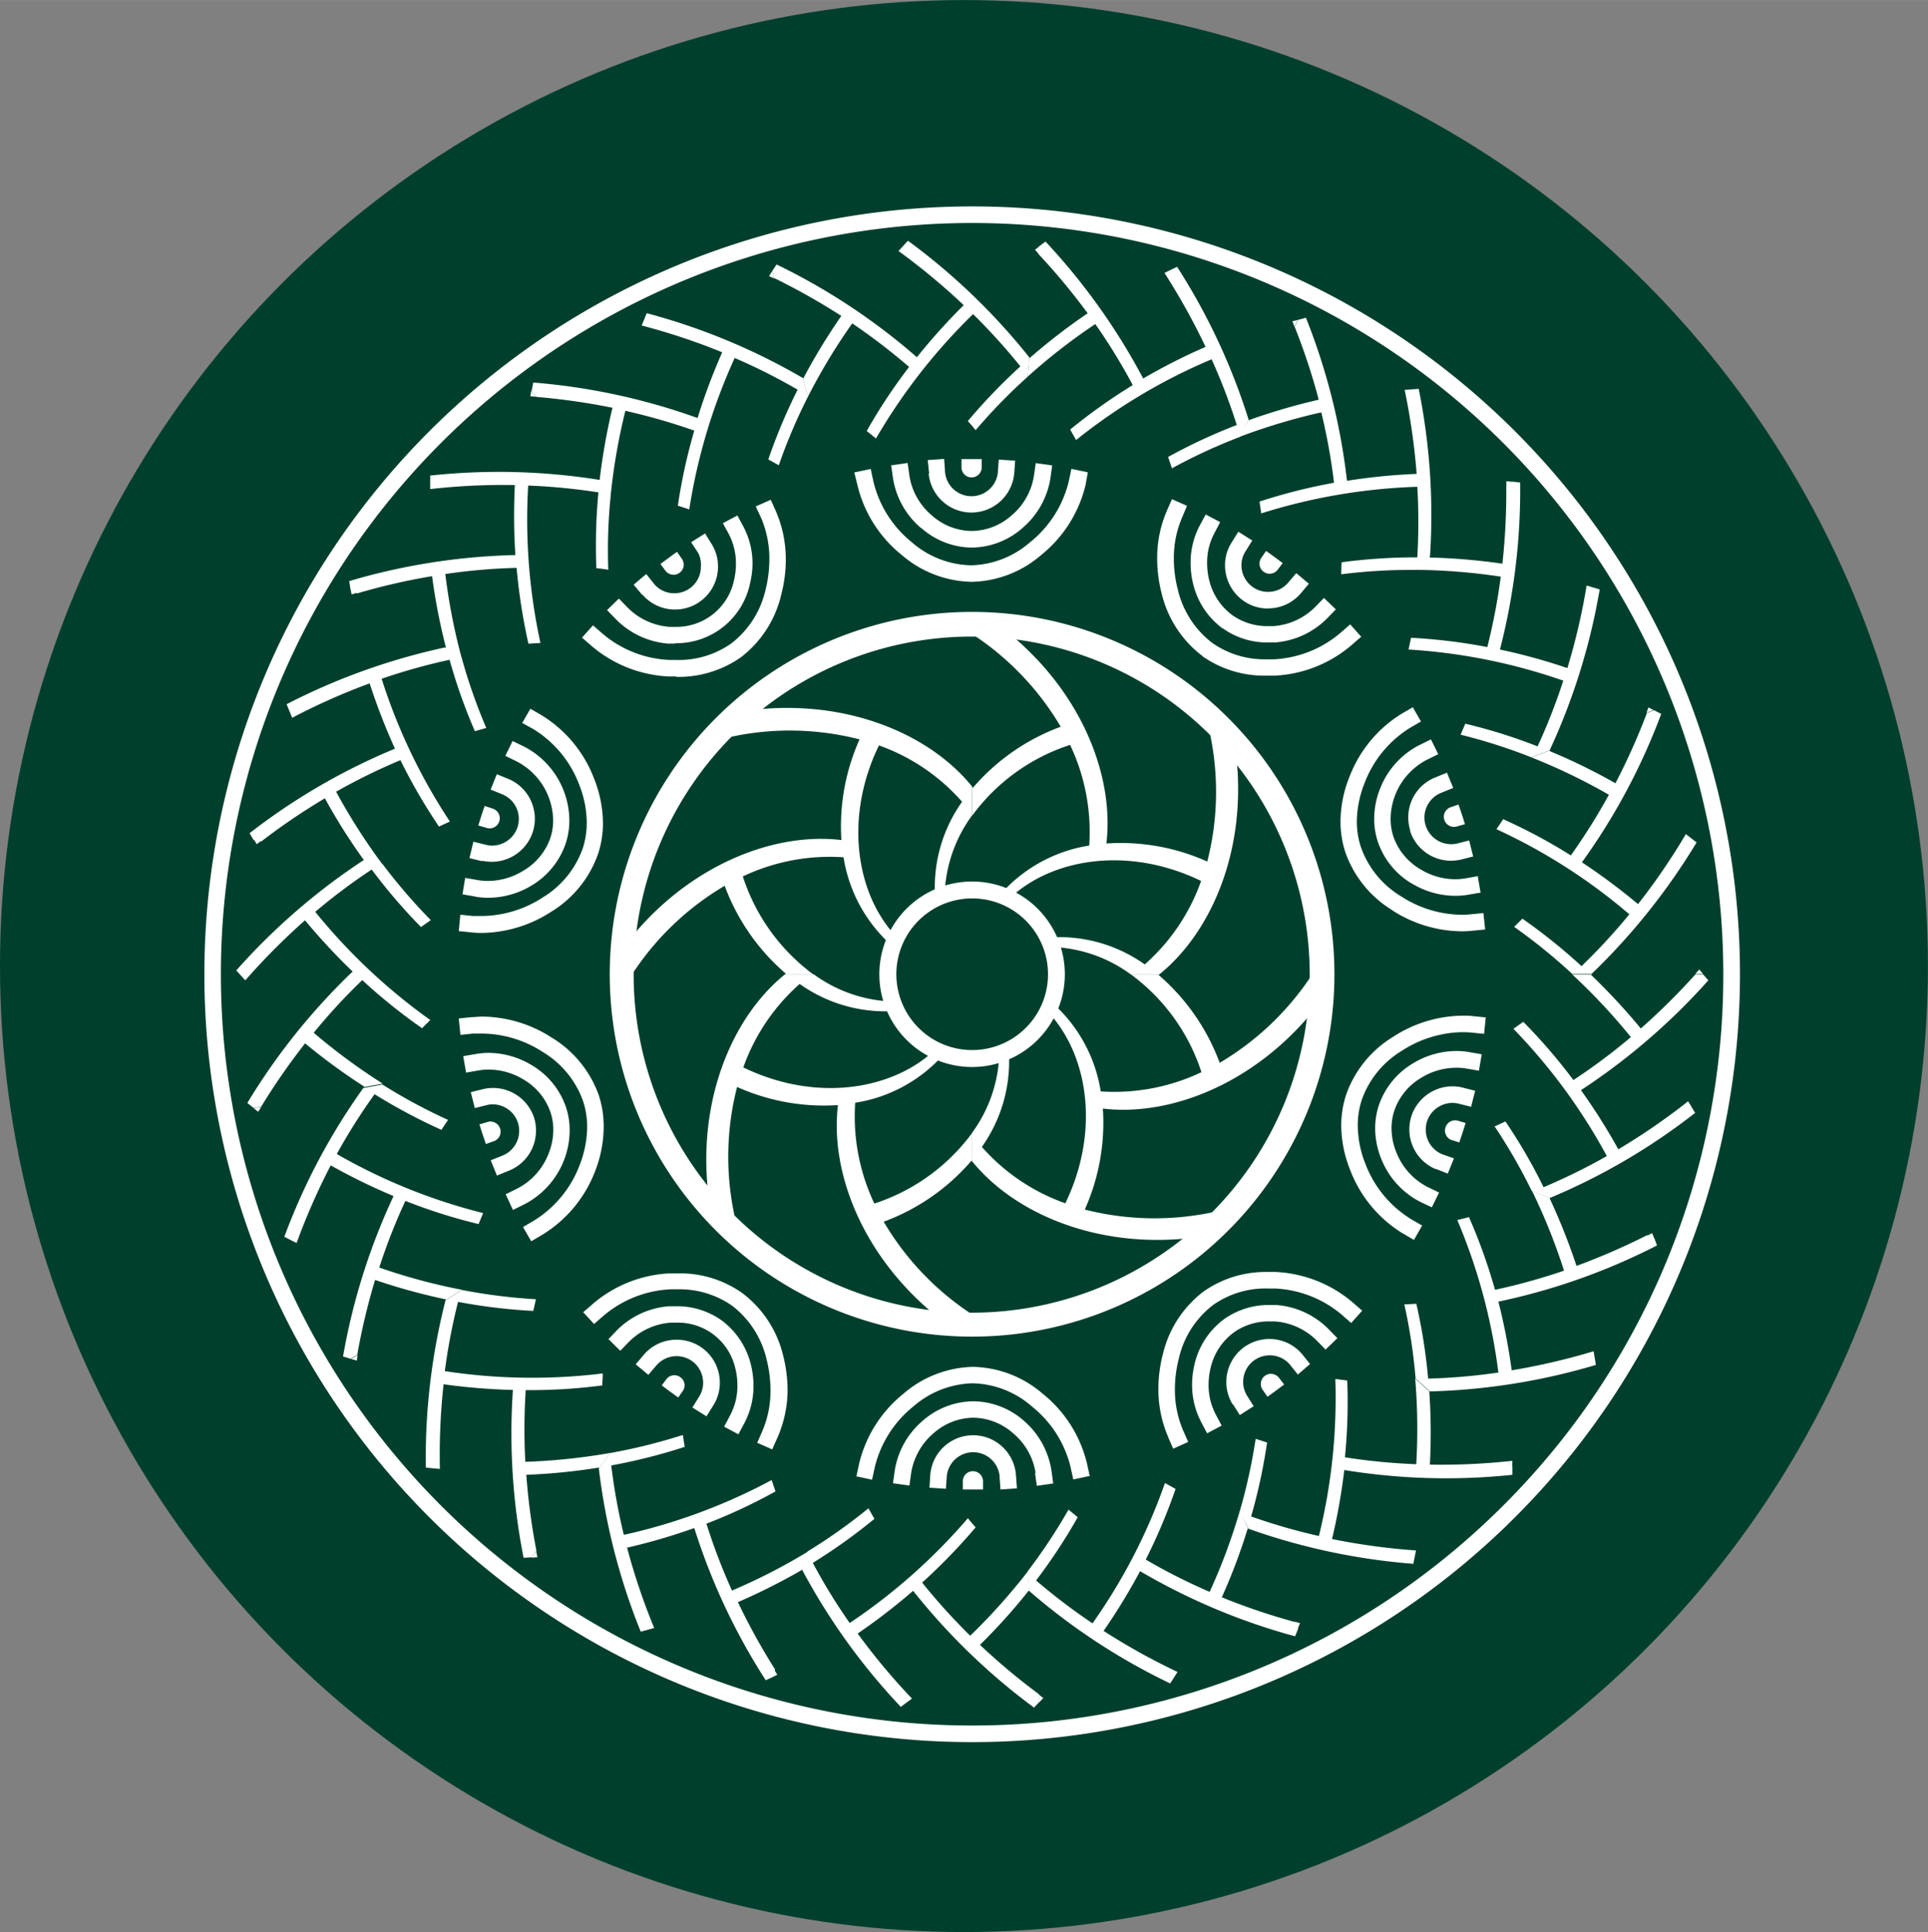
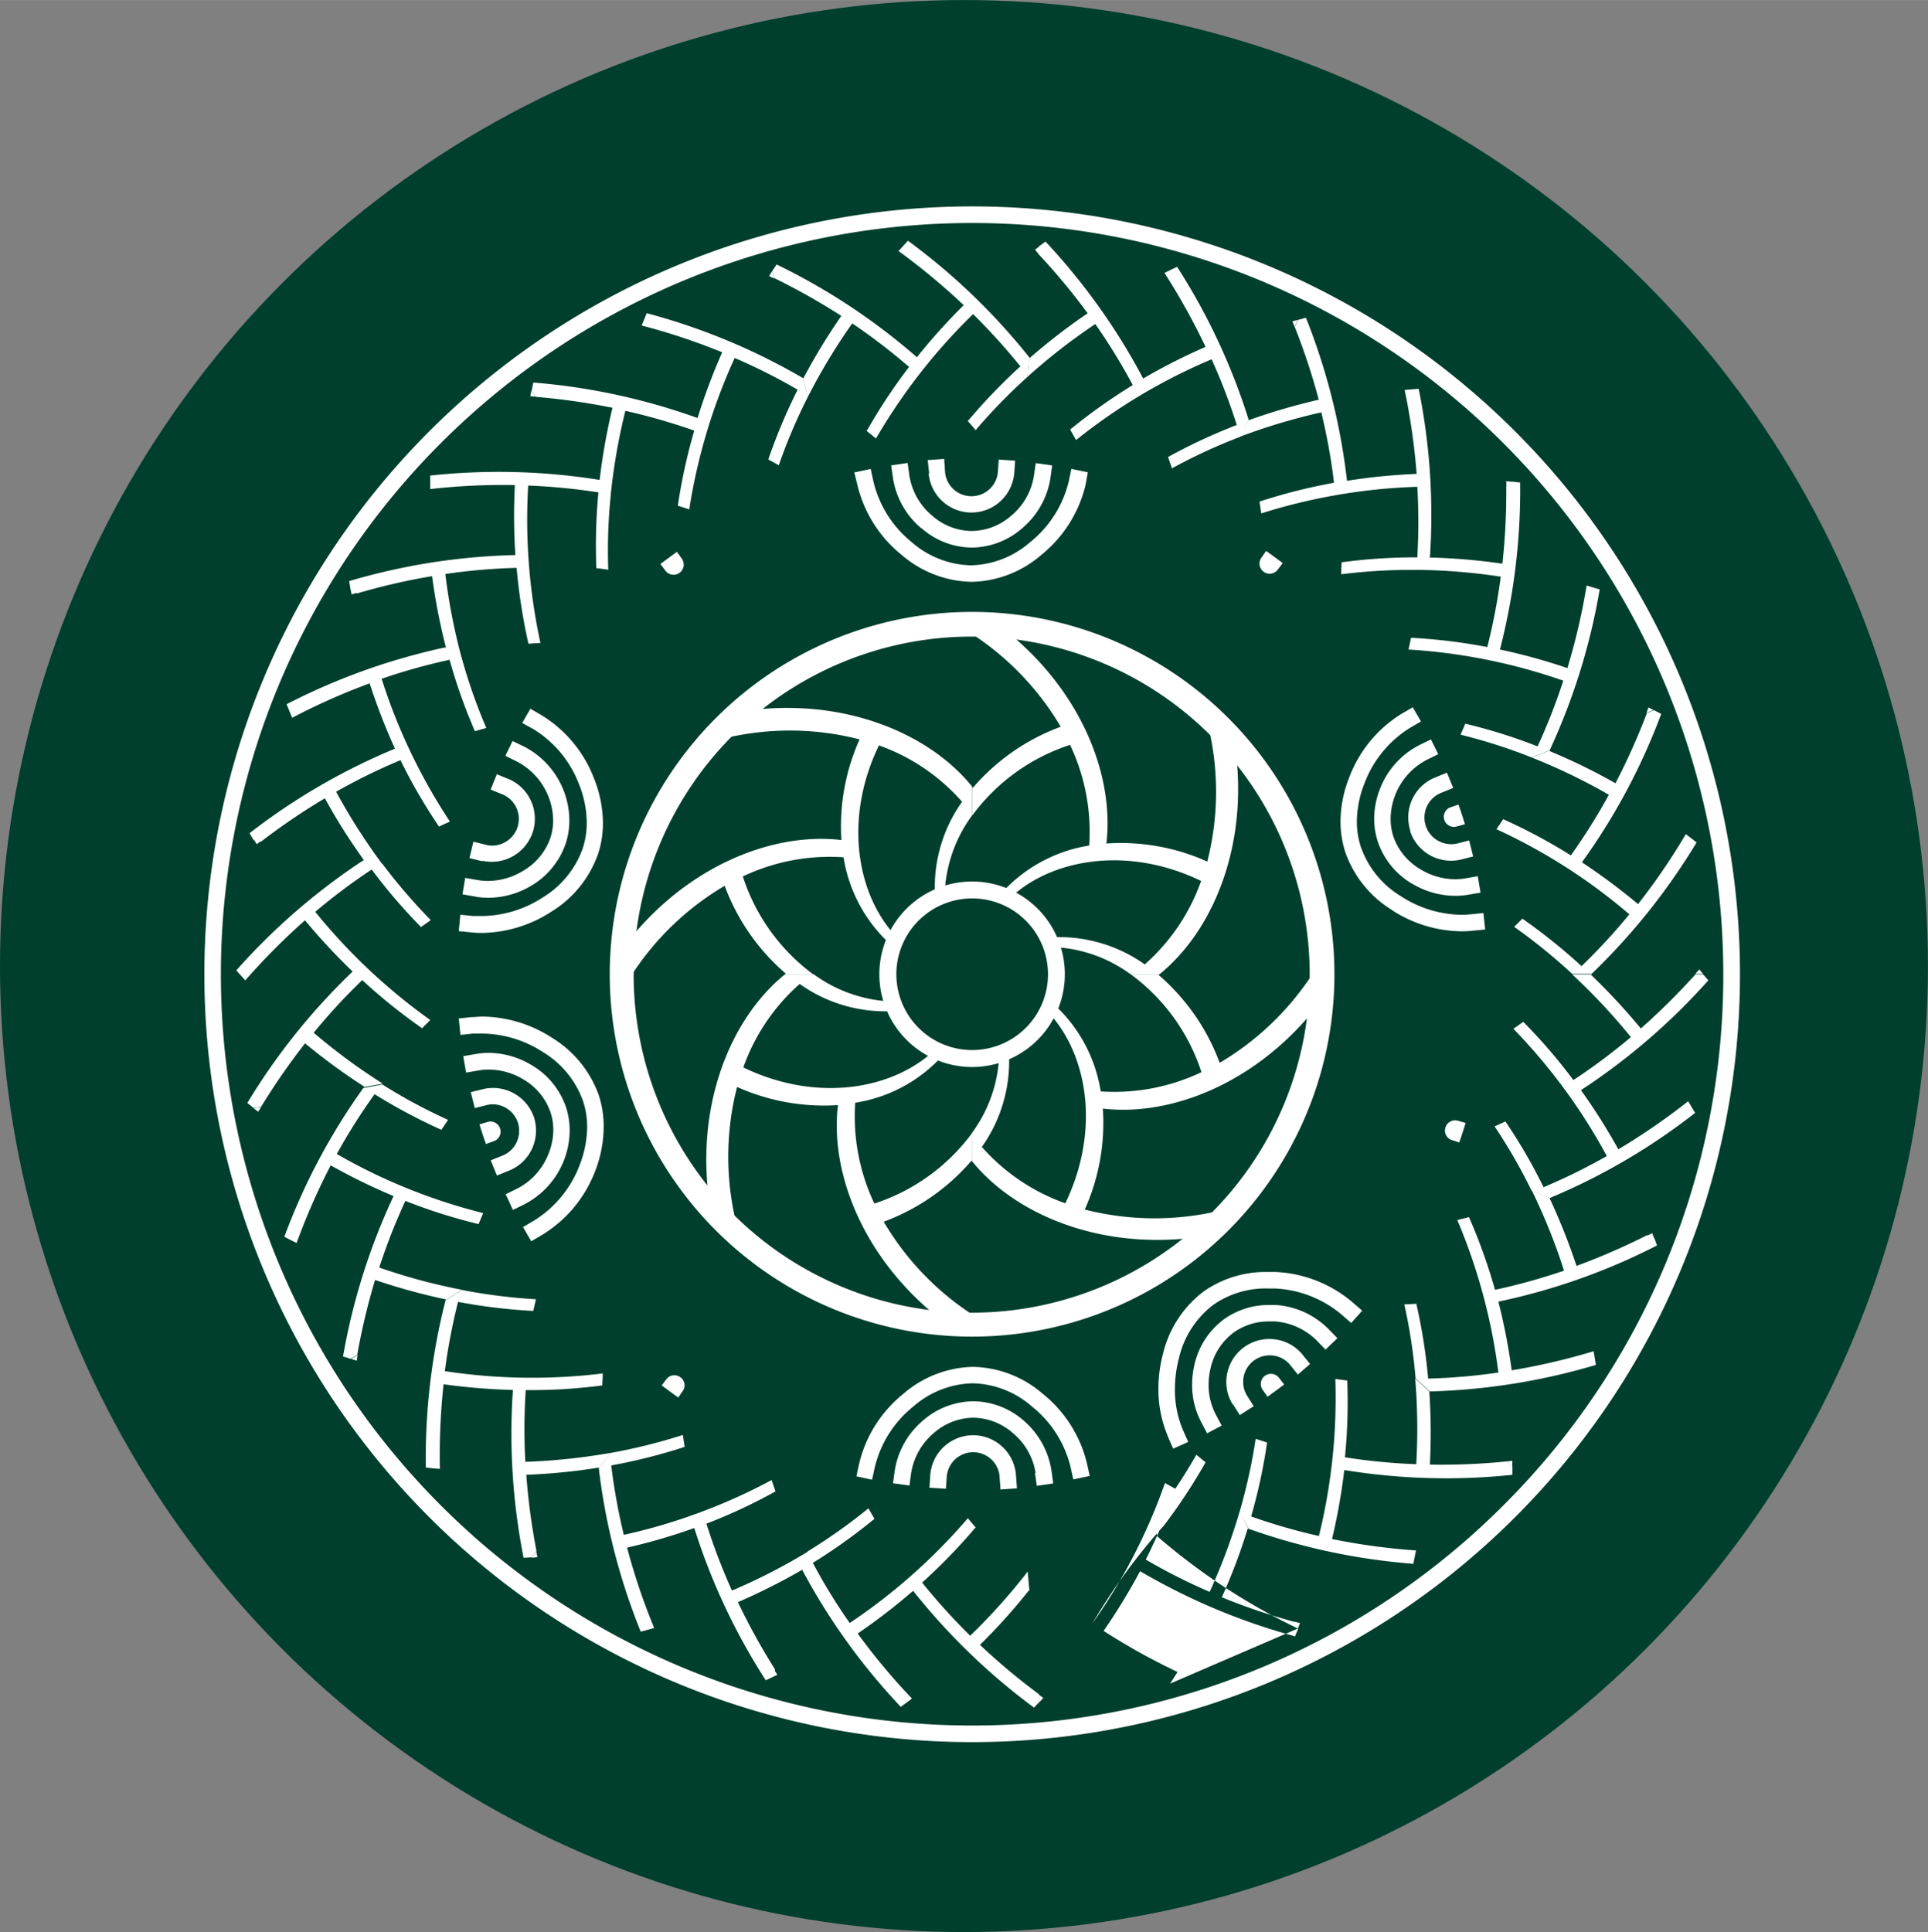
<svg xmlns="http://www.w3.org/2000/svg" id="Layer_1" data-name="Layer 1" width="82.8mm" height="82.97mm" viewBox="0 0 234.71 235.18">
  <rect x="0" y="0" width="234.71" height="235.18" fill="#808080" stroke="none" />
  <defs>
    <style>
      .cls-1 {
        fill: #003f2d;
      }

      .cls-2 {
        fill: #fff;
      }
    </style>
  </defs>
  <title>greenArtboard 3</title>
  <ellipse class="cls-1" cx="117.35" cy="117.59" rx="117.35" ry="117.59" />
  <g>
-     <path class="cls-2" d="M170.79,150.15a15.52,15.52,0,0,1-6.44-7.78,14.71,14.71,0,0,1-1.07-5.36,12,12,0,0,1,.58-3.71,13.46,13.46,0,0,1,5.71-7.08,15.83,15.83,0,0,1,8.46-2.59c.43,0,.87,0,1.31.06l1.53.15-.2,2-1.52-.15q-.56-.05-1.12-.05a13.88,13.88,0,0,0-7.38,2.27,11.4,11.4,0,0,0-4.88,6,10,10,0,0,0-.48,3.1,12.87,12.87,0,0,0,.92,4.63,13.56,13.56,0,0,0,5.59,6.77l1.33.77-1,1.75-1.33-.78Zm2.14-3.84a10,10,0,0,1-4.73-5.13,9.89,9.89,0,0,1-.79-3.83,9,9,0,0,1,.43-2.76,9.51,9.51,0,0,1,4.15-5.14,10.21,10.21,0,0,1,5.28-1.52,8.87,8.87,0,0,1,1.55.13l1.56.27-.34,2-1.56-.27a7.43,7.43,0,0,0-1.22-.09,8.18,8.18,0,0,0-4.24,1.22,7.47,7.47,0,0,0-3.28,4,7,7,0,0,0-.34,2.14,7.87,7.87,0,0,0,.64,3.06,8,8,0,0,0,3.76,4.1l1.39.67-.88,1.8Zm1.85-4h0a5.24,5.24,0,0,1-3.21-4.85,5.47,5.47,0,0,1,.25-1.6,5.29,5.29,0,0,1,5-3.63,5.18,5.18,0,0,1,1.18.14h0l1.58.4-.49,1.95-1.58-.39a3.59,3.59,0,0,0-.71-.08,3.28,3.28,0,0,0-3.08,2.25,3.44,3.44,0,0,0-.15,1,3.24,3.24,0,0,0,2,3L177,141l-.75,1.86-1.43-.57Z" />
    <path class="cls-2" d="M177.66,139.07l-1-.32a1.24,1.24,0,0,1,.76-2.35l1,.29q-.36,1.19-.77,2.37m-35.43,35.88a14.6,14.6,0,0,1-1.2-5.88,16.8,16.8,0,0,1,.54-4.2,13.46,13.46,0,0,1,4.94-7.64,13.15,13.15,0,0,1,7.86-2.39c.31,0,.61,0,.93,0a15.57,15.57,0,0,1,9.39,3.71l1.15,1-1.34,1.5-1.14-1a13.55,13.55,0,0,0-8.17-3.2l-.82,0a11.08,11.08,0,0,0-6.67,2,11.38,11.38,0,0,0-4.18,6.52,15,15,0,0,0-.48,3.7,12.52,12.52,0,0,0,1,5.06l.62,1.4-1.83.82-.62-1.41Zm4-1.86a9.67,9.67,0,0,1-1.1-4.52,11,11,0,0,1,.28-2.42,9.49,9.49,0,0,1,3.58-5.54,9.34,9.34,0,0,1,5.55-1.75c.28,0,.54,0,.83,0a10,10,0,0,1,6.34,2.9l1.11,1.14-1.44,1.39-1.1-1.13a8,8,0,0,0-5.07-2.3l-.67,0a7.31,7.31,0,0,0-4.36,1.36,7.43,7.43,0,0,0-2.81,4.38,8.68,8.68,0,0,0-.23,2,7.69,7.69,0,0,0,.87,3.58l.72,1.36-1.77.94-.72-1.36Zm3.83-2.15h0a5.14,5.14,0,0,1-.76-2.69,5.23,5.23,0,0,1,5.24-5.25,5.19,5.19,0,0,1,3.95,1.8h0l1,1.24L158,167.32l-1-1.25a3.19,3.19,0,0,0-2.42-1.09,3.22,3.22,0,0,0-3.24,3.25,3.16,3.16,0,0,0,.46,1.64l.82,1.3-1.69,1.08-.83-1.31Z" />
    <path class="cls-2" d="M154.29,170l-.57-.81a1.23,1.23,0,0,1,2-1.45l.61.79q-1,.75-2,1.47m-32.64,9.69a3.23,3.23,0,0,0-6.43,0l-.11,1.53-2-.13.1-1.55a5.23,5.23,0,0,1,10.43,0h0l.12,1.63-2,.14-.12-1.62Zm4.38-.4a7.89,7.89,0,0,0-2.74-4.83,7.45,7.45,0,0,0-4.83-1.89h0a7.43,7.43,0,0,0-4.85,1.89,8,8,0,0,0-2.73,4.85l-.21,1.52-2-.28.21-1.52a10,10,0,0,1,3.41-6.09,9.47,9.47,0,0,1,6.16-2.37h0a9.44,9.44,0,0,1,6.15,2.37A10,10,0,0,1,128,179l.22,1.57-2,.29L126,179.3Zm-21.81.41.32-1.5a15.53,15.53,0,0,1,5.39-8.54,13.4,13.4,0,0,1,8.47-3.28h0a13.35,13.35,0,0,1,8.48,3.26,15.51,15.51,0,0,1,5.41,8.52l.33,1.5-2,.42-.33-1.5a13.51,13.51,0,0,0-4.72-7.39,11.34,11.34,0,0,0-7.2-2.81h0a11.4,11.4,0,0,0-7.22,2.82,13.54,13.54,0,0,0-4.7,7.42l-.33,1.5-2-.43Z" />
-     <path class="cls-2" d="M117.21,181.31v-1a1.23,1.23,0,0,1,2.46,0l0,1c-.83,0-1.66,0-2.49,0m-25-5.69.62-1.41a12.44,12.44,0,0,0,1-5,15.43,15.43,0,0,0-.48-3.75,11.49,11.49,0,0,0-4.19-6.52,11.2,11.2,0,0,0-6.65-2l-.85,0a13.59,13.59,0,0,0-8.16,3.22l-1.15,1L71,159.73l1.15-1A15.52,15.52,0,0,1,81.52,155l1,0a13.11,13.11,0,0,1,7.82,2.38,13.44,13.44,0,0,1,5,7.63,17.42,17.42,0,0,1,.54,4.25A14.51,14.51,0,0,1,94.64,175L94,176.43Zm-4-2,.73-1.39a7.58,7.58,0,0,0,.86-3.56,8.34,8.34,0,0,0-.23-2A7.15,7.15,0,0,0,82.34,161c-.23,0-.46,0-.69,0a8,8,0,0,0-5.06,2.31l-1.08,1.11L74.07,163l1.07-1.11A10,10,0,0,1,81.48,159c.29,0,.58,0,.86,0a9.38,9.38,0,0,1,5.52,1.73,9.5,9.5,0,0,1,3.59,5.54,10.93,10.93,0,0,1,.28,2.43,9.66,9.66,0,0,1-1.09,4.49l-.75,1.4-1.76-.94Zm-3.9-2.28.86-1.38a3.18,3.18,0,0,0,.46-1.63,3.27,3.27,0,0,0-1.33-2.64,3.25,3.25,0,0,0-4.34.49l-1,1.17-1.54-1.28,1-1.18h0a5.17,5.17,0,0,1,4-1.81,5.22,5.22,0,0,1,5.24,5.25,5.16,5.16,0,0,1-.76,2.69h0l-.87,1.38-1.7-1.07Z" />
    <path class="cls-2" d="M80.55,168.65l.6-.8a1.22,1.22,0,0,1,1.67-.21,1.2,1.2,0,0,1,.32,1.65l-.57.82q-1-.71-2-1.47M59.74,141.24l1.51-.61a3.23,3.23,0,0,0,1.95-3,3.17,3.17,0,0,0-.16-1A3.26,3.26,0,0,0,60,134.42a3.14,3.14,0,0,0-.72.09l-1.48.37-.49-1.94,1.51-.37a5.15,5.15,0,0,1,1.19-.14A5.27,5.27,0,0,1,65,136a5.12,5.12,0,0,1,.25,1.61A5.24,5.24,0,0,1,62,142.48h0l-1.51.61Z" />
    <path class="cls-2" d="M61.56,145.37l1.42-.7a8,8,0,0,0,3.75-4.12,7.88,7.88,0,0,0,.63-3,6.82,6.82,0,0,0-.34-2.15,7.43,7.43,0,0,0-3.29-4,8.26,8.26,0,0,0-4.23-1.21,7.14,7.14,0,0,0-1.24.11l-1.52.26-.35-2,1.52-.26a9.4,9.4,0,0,1,1.58-.14,10.22,10.22,0,0,1,5.26,1.51,9.45,9.45,0,0,1,4.16,5.13,8.93,8.93,0,0,1,.44,2.78,10.2,10.2,0,0,1-5.49,9l-1.42.7Z" />
    <path class="cls-2" d="M63.67,149.36l1.33-.78a13.58,13.58,0,0,0,5.57-6.78,13,13,0,0,0,.91-4.62,10,10,0,0,0-.49-3.12,11.42,11.42,0,0,0-4.9-6,13.78,13.78,0,0,0-7.36-2.25c-.38,0-.77,0-1.15,0l-1.53.16-.2-2,1.54-.16c.45,0,.9-.07,1.35-.07a15.88,15.88,0,0,1,8.44,2.57,13.49,13.49,0,0,1,5.73,7.05,12.24,12.24,0,0,1,.58,3.75,14.9,14.9,0,0,1-1,5.34A15.56,15.56,0,0,1,66,150.31l-1.33.78Z" />
    <path class="cls-2" d="M58.33,136.87l1-.29a1.23,1.23,0,0,1,.76,2.34l-.94.33q-.41-1.18-.78-2.37m-1-23.39-1.52-.15.19-2,1.53.16c.38,0,.75,0,1.12,0a13.81,13.81,0,0,0,7.38-2.26,11.45,11.45,0,0,0,4.88-6,10,10,0,0,0,.48-3.1,12.82,12.82,0,0,0-.92-4.63,13.53,13.53,0,0,0-5.59-6.77L63.57,88l1-1.73,1.33.77a15.51,15.51,0,0,1,6.44,7.78,14.82,14.82,0,0,1,1.06,5.36,11.9,11.9,0,0,1-.58,3.72,13.46,13.46,0,0,1-5.7,7.07,15.89,15.89,0,0,1-8.47,2.59,13.12,13.12,0,0,1-1.32-.07m.53-4.36-1.56-.27.33-2,1.56.27a7.26,7.26,0,0,0,1.22.1A8.27,8.27,0,0,0,63.68,106,7.49,7.49,0,0,0,67,102a6.89,6.89,0,0,0,.34-2.14,8.21,8.21,0,0,0-4.4-7.16L61.52,92l.88-1.8,1.39.67a10.18,10.18,0,0,1,5.52,9,8.89,8.89,0,0,1-.43,2.76,9.51,9.51,0,0,1-4.14,5.14,10.29,10.29,0,0,1-5.28,1.51,9.08,9.08,0,0,1-1.55-.13m.84-4.31h0l-1.6-.39.48-2,1.57.39a3.22,3.22,0,0,0,.72.09A3.28,3.28,0,0,0,63,100.69a3.36,3.36,0,0,0,.16-1,3.23,3.23,0,0,0-2-3l-1.43-.58.75-1.87,1.43.58h0a5.25,5.25,0,0,1,3.2,4.85,5.17,5.17,0,0,1-.25,1.6,5.26,5.26,0,0,1-6.16,3.5" />
-     <path class="cls-2" d="M59.05,98.11l.94.32a1.23,1.23,0,0,1-.76,2.34l-1-.29c.24-.8.49-1.59.77-2.37M82.34,82.34l-.93,0A15.56,15.56,0,0,1,72,78.61l-1.15-1,1.34-1.49,1.15,1a13.46,13.46,0,0,0,8.17,3.21l.82,0a11.12,11.12,0,0,0,6.68-2,11.42,11.42,0,0,0,4.18-6.52,15.11,15.11,0,0,0,.47-3.69,12.57,12.57,0,0,0-1-5.07L92,61.64l1.83-.81.63,1.41a14.64,14.64,0,0,1,1.2,5.88,16.69,16.69,0,0,1-.54,4.2A13.41,13.41,0,0,1,90.2,80a13.2,13.2,0,0,1-7.85,2.39h0Zm-.15-4-.83,0A10,10,0,0,1,75,75.39L73.9,74.26l1.44-1.4L76.45,74a8,8,0,0,0,5.07,2.3l.68,0a7.15,7.15,0,0,0,7.17-5.74,8.56,8.56,0,0,0,.22-2A7.68,7.68,0,0,0,88.72,65L88,63.68l1.77-.94.73,1.36a9.61,9.61,0,0,1,1.11,4.52A10.34,10.34,0,0,1,91.31,71a9.15,9.15,0,0,1-9.11,7.29h0Zm-4-5.92h0l-1.05-1.25,1.53-1.3,1,1.25a3.17,3.17,0,0,0,2.42,1.09,3.21,3.21,0,0,0,3.23-3.25A3.1,3.1,0,0,0,85,67.31L84.14,66l1.69-1.07.82,1.31h0a5.19,5.19,0,0,1,.76,2.7,5.22,5.22,0,0,1-5.24,5.25h0a5.21,5.21,0,0,1-3.94-1.79" />
    <path class="cls-2" d="M82.42,67.17,83,68a1.23,1.23,0,0,1-2,1.45l-.6-.8q1-.75,2-1.47m27.36.36A15.56,15.56,0,0,1,104.37,59L104,57.5l2-.42.32,1.5A13.53,13.53,0,0,0,111,66a11.36,11.36,0,0,0,7.21,2.81h0a11.38,11.38,0,0,0,7.2-2.82,13.51,13.51,0,0,0,4.7-7.41l.32-1.51,2,.42L132.16,59a15.58,15.58,0,0,1-5.39,8.54,13.35,13.35,0,0,1-8.49,3.28h0a13.41,13.41,0,0,1-8.48-3.25m2.33-3.29a10,10,0,0,1-3.42-6.08l-.22-1.56,2-.29.22,1.56a7.94,7.94,0,0,0,2.75,4.84,7.39,7.39,0,0,0,4.84,1.88h0a7.4,7.4,0,0,0,4.84-1.89,7.91,7.91,0,0,0,2.73-4.84l.22-1.53,2,.28-.21,1.53a10,10,0,0,1-3.41,6.09,9.47,9.47,0,0,1-6.15,2.38h0a9.4,9.4,0,0,1-6.14-2.36m.94-6.6L112.94,56l2-.14.11,1.62a3.23,3.23,0,0,0,6.43,0l.1-1.54,2,.13-.11,1.54h0a5.23,5.23,0,0,1-10.42,0" />
-     <path class="cls-2" d="M119.51,55.88v1a1.23,1.23,0,0,1-2.46,0l0-1q1.25,0,2.49,0m26.88,24a13.47,13.47,0,0,1-5-7.63,17.17,17.17,0,0,1-.55-4.25,14.49,14.49,0,0,1,1.18-5.83l.62-1.41,1.83.81L143.9,63a12.44,12.44,0,0,0-1,5,15,15,0,0,0,.48,3.74,11.45,11.45,0,0,0,4.19,6.51,11.06,11.06,0,0,0,6.65,2l.85,0A13.5,13.5,0,0,0,163.22,77l1.15-1,1.34,1.5-1.15,1a15.5,15.5,0,0,1-9.38,3.74l-1,0h0a13.11,13.11,0,0,1-7.81-2.37m2.45-3.39a9.48,9.48,0,0,1-3.6-5.54,10.65,10.65,0,0,1-.28-2.43,9.66,9.66,0,0,1,1.09-4.5l.75-1.39,1.76.93-.73,1.4a7.55,7.55,0,0,0-.86,3.56,8.64,8.64,0,0,0,.23,2A7.43,7.43,0,0,0,150,74.86a7.31,7.31,0,0,0,4.34,1.35l.69,0a8,8,0,0,0,5.07-2.32l1.07-1.11,1.45,1.39-1.07,1.11a10,10,0,0,1-6.35,2.92c-.29,0-.57,0-.86,0h0a9.28,9.28,0,0,1-5.51-1.74m5.54-2.39a5.22,5.22,0,0,1-3.08-1,5.32,5.32,0,0,1-2.16-4.26,5.13,5.13,0,0,1,.75-2.69h0l.87-1.4,1.7,1.07-.86,1.37a3.17,3.17,0,0,0-.46,1.64,3.28,3.28,0,0,0,1.34,2.63,3.23,3.23,0,0,0,1.9.61,3.18,3.18,0,0,0,2.43-1.1l1-1.18,1.54,1.29-1,1.19h0a5.2,5.2,0,0,1-4,1.81h0Z" />
    <path class="cls-2" d="M156.16,68.53l-.6.79a1.23,1.23,0,0,1-2-1.44l.57-.82q1,.71,2,1.46m13.38,42.28a13.47,13.47,0,0,1-5.73-7.06,12,12,0,0,1-.59-3.75,14.72,14.72,0,0,1,1.05-5.33,15.54,15.54,0,0,1,6.42-7.8l1.33-.77,1,1.73-1.33.77a13.56,13.56,0,0,0-5.56,6.78,12.9,12.9,0,0,0-.92,4.61,9.82,9.82,0,0,0,.49,3.12,11.41,11.41,0,0,0,4.89,6,13.82,13.82,0,0,0,7.35,2.25,10.9,10.9,0,0,0,1.15-.06l1.53-.15.21,2-1.54.15a11.72,11.72,0,0,1-1.35.07,15.83,15.83,0,0,1-8.43-2.56m2.41-3.24a9.45,9.45,0,0,1-4.16-5.12,8.91,8.91,0,0,1-.44-2.79,10.09,10.09,0,0,1,.78-3.81,10,10,0,0,1,4.71-5.14l1.42-.7.89,1.8-1.42.7a8.18,8.18,0,0,0-4.38,7.15,7,7,0,0,0,.33,2.16,7.46,7.46,0,0,0,3.3,4,8.12,8.12,0,0,0,4.22,1.21,7.55,7.55,0,0,0,1.24-.1l1.52-.27.34,2-1.52.26a8.89,8.89,0,0,1-1.58.13,10.23,10.23,0,0,1-5.26-1.5m-.19-6.42a5.33,5.33,0,0,1-.25-1.61,5.22,5.22,0,0,1,3.19-4.84l1.52-.62.76,1.86-1.5.61a3.23,3.23,0,0,0-2,3,3.07,3.07,0,0,0,.16,1,3.26,3.26,0,0,0,3.79,2.16l1.49-.38.49,1.95-1.5.38h0a5.24,5.24,0,0,1-6.18-3.48" />
    <path class="cls-2" d="M178.38,100.31l-1,.28a1.23,1.23,0,0,1-.76-2.34l.93-.32c.29.78.54,1.58.79,2.38" />
    <path class="cls-2" d="M118.35,25.12a93.47,93.47,0,1,0,93.47,93.47,93.47,93.47,0,0,0-93.47-93.47M183,183.26a91.45,91.45,0,1,1,26.79-64.66A91.14,91.14,0,0,1,183,183.26" />
    <path class="cls-2" d="M118.35,107.3a11.29,11.29,0,1,0,11.28,11.29,11.29,11.29,0,0,0-11.28-11.29m6.53,17.81a9.23,9.23,0,1,1,2.7-6.52,9.19,9.19,0,0,1-2.7,6.52m81.5,10.34a76.61,76.61,0,0,1-17.7,10.37l-2.21-.85a65.76,65.76,0,0,0-4.52-7.86l1.32-.6a65.88,65.88,0,0,1,4.64,8,73.22,73.22,0,0,0,7.7-3.79,70,70,0,0,0-11.37-15.49l1.2-.85a67.49,67.49,0,0,1,6.1,7.09,72.89,72.89,0,0,0,7-5.23,74,74,0,0,0-7.14-7.63h2.37l-.07.06a77.84,77.84,0,0,1,6.05,6.52,82.1,82.1,0,0,0,6.65-6.59h.93l.64.73a78.2,78.2,0,0,1-15.51,13.37,72.37,72.37,0,0,1,4.55,7.2,79.92,79.92,0,0,0,8.5-5.85c.3.47.58,1,.87,1.43m-5,15.27-.87-.33.62-.32Z" />
    <path class="cls-2" d="M194.32,166.13a77.82,77.82,0,0,1-20.25,3.24l-1.74-1.59a66.86,66.86,0,0,0-1.37-9l1.46-.08a67.24,67.24,0,0,1,1.44,9.11,72.74,72.74,0,0,0,8.55-.74,70,70,0,0,0-5-18.56l1.42-.36A67.83,67.83,0,0,1,182,157a74.9,74.9,0,0,0,8.4-2.33,72.48,72.48,0,0,0-3.89-9.7l2.21.85-.09,0a76,76,0,0,1,3.29,8.27,81.06,81.06,0,0,0,8.59-3.74l.87.33.34.92a77,77,0,0,1-19.31,6.84,74,74,0,0,1,1.62,8.36A79.76,79.76,0,0,0,194,164.48l.28,1.66ZM184.1,178.52l-.69-.63.7-.07Z" />
-     <path class="cls-2" d="M172,190.35A77.81,77.81,0,0,1,152,186.09L150.91,184a68.09,68.09,0,0,0,1.95-8.86l1.39.45a67.64,67.64,0,0,1-1.94,9,72,72,0,0,0,8.25,2.38,70.28,70.28,0,0,0,2-19.11l1.45.18a68.28,68.28,0,0,1-.28,9.35,73.85,73.85,0,0,0,8.68.84,73.26,73.26,0,0,0-.13-10.44l1.74,1.59H174a73.67,73.67,0,0,1,.07,8.9,79.32,79.32,0,0,0,9.36-.39l.69.63,0,1a77,77,0,0,1-20.47-.58,75.35,75.35,0,0,1-1.49,8.4,79.71,79.71,0,0,0,10.22,1.39l-.33,1.65Zm-14,7.88-.41-.84.67.18Zm-15.56,6.68a77.05,77.05,0,0,1-17.15-11.25l-.21-2.36a68.35,68.35,0,0,0,5-7.54l1.12.92a67.46,67.46,0,0,1-5.07,7.7A73.57,73.57,0,0,0,133,197.6a69.2,69.2,0,0,0,8.82-17.08l1.29.72a68.8,68.8,0,0,1-3.63,8.6,72.6,72.6,0,0,0,7.78,3.93,72.08,72.08,0,0,0,3.65-9.79l1.06,2.12-.09,0a70.64,70.64,0,0,1-3.14,8.33,77.56,77.56,0,0,0,8.87,3l.42.84-.37.91a77.15,77.15,0,0,1-18.87-7.93,74.42,74.42,0,0,1-4.44,7.27,79.49,79.49,0,0,0,9,5q-.45.71-.91,1.42m-15.91,2.26-.08-.93.56.42Z" />
+     <path class="cls-2" d="M172,190.35A77.81,77.81,0,0,1,152,186.09L150.91,184a68.09,68.09,0,0,0,1.95-8.86l1.39.45a67.64,67.64,0,0,1-1.94,9,72,72,0,0,0,8.25,2.38,70.28,70.28,0,0,0,2-19.11l1.45.18a68.28,68.28,0,0,1-.28,9.35,73.85,73.85,0,0,0,8.68.84,73.26,73.26,0,0,0-.13-10.44l1.74,1.59H174a73.67,73.67,0,0,1,.07,8.9,79.32,79.32,0,0,0,9.36-.39l.69.63,0,1a77,77,0,0,1-20.47-.58,75.35,75.35,0,0,1-1.49,8.4,79.71,79.71,0,0,0,10.22,1.39l-.33,1.65Zm-14,7.88-.41-.84.67.18Za77.05,77.05,0,0,1-17.15-11.25l-.21-2.36a68.35,68.35,0,0,0,5-7.54l1.12.92a67.46,67.46,0,0,1-5.07,7.7A73.57,73.57,0,0,0,133,197.6a69.2,69.2,0,0,0,8.82-17.08l1.29.72a68.8,68.8,0,0,1-3.63,8.6,72.6,72.6,0,0,0,7.78,3.93,72.08,72.08,0,0,0,3.65-9.79l1.06,2.12-.09,0a70.64,70.64,0,0,1-3.14,8.33,77.56,77.56,0,0,0,8.87,3l.42.84-.37.91a77.15,77.15,0,0,1-18.87-7.93,74.42,74.42,0,0,1-4.44,7.27,79.49,79.49,0,0,0,9,5q-.45.71-.91,1.42m-15.91,2.26-.08-.93.56.42Z" />
    <path class="cls-2" d="M109.67,207.78a77.09,77.09,0,0,1-12-16.66l.64-2.27a67,67,0,0,0,7.41-5.25l.73,1.28a68.44,68.44,0,0,1-7.5,5.36,69.66,69.66,0,0,0,4.49,7.32,70.82,70.82,0,0,0,14.39-12.76c.3.39.62.75.94,1.12a70.81,70.81,0,0,1-6.51,6.72,74.66,74.66,0,0,0,5.85,6.47,73.79,73.79,0,0,0,7-7.81l.21,2.36-.07-.06a72.57,72.57,0,0,1-5.95,6.62,77.65,77.65,0,0,0,7.17,6l.08.93-.67.71a78.09,78.09,0,0,1-14.72-14.22,74.42,74.42,0,0,1-6.75,5.2,78.38,78.38,0,0,0,6.61,7.92l-1.35,1ZM94,204.17l.26-.9.37.59Zm-16-5.56a77.24,77.24,0,0,1-5.1-19.86l1.43-1.89a68.74,68.74,0,0,0,8.8-2.19l.22,1.45a68.22,68.22,0,0,1-8.94,2.26,74.32,74.32,0,0,0,1.53,8.45,70.07,70.07,0,0,0,18-6.67c.15.46.31.92.47,1.38A66.8,66.8,0,0,1,86,185.47a72.62,72.62,0,0,0,3.11,8.14,71.94,71.94,0,0,0,9.29-4.77l-.64,2.27,0-.09a75.34,75.34,0,0,1-7.93,4,78.49,78.49,0,0,0,4.53,8.2l-.26.9-.88.41A76.75,76.75,0,0,1,84.52,186a73.14,73.14,0,0,1-8.18,2.39,77.76,77.76,0,0,0,3.3,9.78l-1.62.44Zm-13.29-9,.57-.76.14.7-.7.06Z" />
    <path class="cls-2" d="M51.84,178.64a77.6,77.6,0,0,1,2.4-20.37l2-1.25a68.11,68.11,0,0,0,9,1.13l-.32,1.42a68.83,68.83,0,0,1-9.16-1.1,74.54,74.54,0,0,0-1.61,8.43,70.53,70.53,0,0,0,19.23.28c0,.48-.05,1-.06,1.46a67.51,67.51,0,0,1-9.32.57,73.83,73.83,0,0,0-.05,8.73,74.51,74.51,0,0,0,10.4-1.09l-1.43,1.89v-.1a73.28,73.28,0,0,1-8.85.88,79.18,79.18,0,0,0,1.24,9.28l-.57.76-1,.06a77.88,77.88,0,0,1-1.3-20.43A75.47,75.47,0,0,1,54,168.5a79.43,79.43,0,0,0-.45,10.3q-.84-.06-1.68-.16m-9.13-13.22.8-.49-.11.69Z" />
    <path class="cls-2" d="M34.61,150.56a76.58,76.58,0,0,1,9.62-18.12l2.32-.43a66.67,66.67,0,0,0,8,4.31c-.28.4-.55.8-.81,1.21a68.52,68.52,0,0,1-8.14-4.34A72.72,72.72,0,0,0,41,140.47a69.6,69.6,0,0,0,17.82,7.19L58.26,149a67.87,67.87,0,0,1-8.91-2.82,71.73,71.73,0,0,0-3.18,8.11A71.14,71.14,0,0,0,56.25,157l-2,1.25,0-.09a74.49,74.49,0,0,1-8.59-2.36,80.75,80.75,0,0,0-2.17,9.11l-.8.49-.93-.28a77.4,77.4,0,0,1,6.15-19.53,73.39,73.39,0,0,1-7.65-3.74,79.93,79.93,0,0,0-4.15,9.45c-.51-.24-1-.5-1.5-.76m-3.73-15.64.92-.17-.36.6Z" />
    <path class="cls-2" d="M28.74,118.15a77.93,77.93,0,0,1,15.49-13.43l2.32.43A69.68,69.68,0,0,0,52.44,112l-1.19.84a67.74,67.74,0,0,1-6-7,71.69,71.69,0,0,0-6.87,5.15,71,71,0,0,0,14,13.17l-1,1a68.35,68.35,0,0,1-7.28-5.86,72.61,72.61,0,0,0-5.91,6.41,73.55,73.55,0,0,0,8.41,6.2l-2.32.42.05-.07A74.59,74.59,0,0,1,37.14,127a80.82,80.82,0,0,0-5.34,7.7l-.92.17-.77-.61a77.73,77.73,0,0,1,12.82-16,75.57,75.57,0,0,1-5.8-6.24,82.06,82.06,0,0,0-7.27,7.31c-.38-.42-.76-.83-1.12-1.25m2.15-15.92.92.17-.55.43Zm4-16.44a77.86,77.86,0,0,1,19.31-6.92l2,1.25a67,67,0,0,0,3,8.56L57.81,89a67.39,67.39,0,0,1-3.08-8.69,72.79,72.79,0,0,0-8.27,2.31A69.66,69.66,0,0,0,54.77,100l-1.33.61a67.7,67.7,0,0,1-4.69-8.08,72.21,72.21,0,0,0-7.83,3.84,72.67,72.67,0,0,0,5.62,8.81l-2.32-.44.08-.05a71,71,0,0,1-4.75-7.52,78.24,78.24,0,0,0-7.75,5.26l-.92-.17-.5-.84a76.76,76.76,0,0,1,17.7-10.29A76.35,76.35,0,0,1,45,83.18a78.75,78.75,0,0,0-9.43,4.19Zm7.78-14.07.8.5-.67.2Z" />
    <path class="cls-2" d="M52.42,57.88a77.68,77.68,0,0,1,20.5.52l1.43,1.88a66.06,66.06,0,0,0-.3,9.07q-.72-.12-1.45-.19a69.18,69.18,0,0,1,.25-9.23,74.48,74.48,0,0,0-8.55-.83,70.69,70.69,0,0,0,1.49,19.16l-1.46.09a70.16,70.16,0,0,1-1.44-9.23,71.61,71.61,0,0,0-8.68.75,73.15,73.15,0,0,0,2,10.25l-2-1.25h.09a74.3,74.3,0,0,1-1.7-8.74,76.92,76.92,0,0,0-9.13,2.1l-.8-.5-.16-1a77.42,77.42,0,0,1,20.23-3.17,73.75,73.75,0,0,1-.06-8.52,78.74,78.74,0,0,0-10.31.49c0-.57,0-1.13,0-1.69m12.31-10.3.57.75-.69-.06Zm14.05-9.42A77,77,0,0,1,97.72,46l.64,2.28a66.48,66.48,0,0,0-3.55,8.35l-1.28-.71a68.56,68.56,0,0,1,3.57-8.49,71.55,71.55,0,0,0-7.66-3.86A70.34,70.34,0,0,0,83.91,62l-1.39-.45a68.36,68.36,0,0,1,2-9.14A76.58,76.58,0,0,0,76.13,50a74,74,0,0,0-1.79,10.3L72.92,58.4H73a75.76,75.76,0,0,1,1.56-8.77,80.75,80.75,0,0,0-9.27-1.32l-.57-.75.2-1a77.23,77.23,0,0,1,20,4.32,74,74,0,0,1,3-8,77.87,77.87,0,0,0-9.8-3.26l.63-1.55ZM94,33l.26.9-.64-.29Z" />
    <path class="cls-2" d="M110.53,29.3A77.46,77.46,0,0,1,125.31,43.5l-.21,2.36a67.16,67.16,0,0,0-6.33,6.5q-.46-.57-.95-1.11a70.57,70.57,0,0,1,6.4-6.66,76,76,0,0,0-5.76-6.36,70.78,70.78,0,0,0-11.82,15.14l-1.13-.91a67.06,67.06,0,0,1,5.16-7.8,75.82,75.82,0,0,0-6.92-5.3,72,72,0,0,0-5.4,8.94L97.72,46l.07.06a74.54,74.54,0,0,1,4.63-7.61,80.66,80.66,0,0,0-8.16-4.6L94,33l.54-.81a76.88,76.88,0,0,1,17.08,11.29,73.94,73.94,0,0,1,5.7-6.34,80.19,80.19,0,0,0-7.94-6.59Zm16,.68-.08.93L126,30.4Z" />
    <path class="cls-2" d="M143.3,32.48A76.81,76.81,0,0,1,152,51.07l-1.06,2.11A67,67,0,0,0,142.67,57l-.47-1.38a67.5,67.5,0,0,1,8.36-3.89,72.7,72.7,0,0,0-3.06-8A69.34,69.34,0,0,0,131,53.56l-.72-1.28a69.76,69.76,0,0,1,7.62-5.41,72.37,72.37,0,0,0-4.56-7.43,72.72,72.72,0,0,0-8.25,6.42l.21-2.36.06.07a73.48,73.48,0,0,1,7.05-5.44,78.22,78.22,0,0,0-6-7.22l.08-.93.79-.58a77.45,77.45,0,0,1,11.89,16.67,72.36,72.36,0,0,1,7.59-3.85,80.12,80.12,0,0,0-5-9c.5-.24,1-.5,1.51-.73M158,38.93l-.41.84-.26-.66Z" />
    <path class="cls-2" d="M172.71,47.33a77.42,77.42,0,0,1,1.37,20.45l-1.74,1.59a67.48,67.48,0,0,0-9.06.53q0-.73.05-1.46a68,68,0,0,1,9.21-.6,73.51,73.51,0,0,0,0-8.59,70.43,70.43,0,0,0-19,3.24l-.21-1.44a68.09,68.09,0,0,1,9.07-2.29,72.71,72.71,0,0,0-1.55-8.57,74.16,74.16,0,0,0-10,3L152,51.07l0,.08a74.85,74.85,0,0,1,8.54-2.5,78.33,78.33,0,0,0-2.93-8.88l.42-.84.95-.26a77.32,77.32,0,0,1,5,19.85,72.84,72.84,0,0,1,8.48-.84A80.61,80.61,0,0,0,171,47.46c.56-.05,1.11-.09,1.67-.13m11.4,11.31-.69.63v-.7l.7.07Zm10.67,13.11a77.31,77.31,0,0,1-6.09,19.58l-2.21.86a66.67,66.67,0,0,0-8.63-2.76l.57-1.34a65.41,65.41,0,0,1,8.8,2.76,72.77,72.77,0,0,0,3.13-8,70,70,0,0,0-18.84-3.79c.11-.48.21-1,.31-1.43a68.7,68.7,0,0,1,9.28,1.13,73.84,73.84,0,0,0,1.64-8.57,73,73,0,0,0-10.42-.83l1.75-1.6v.1a74.6,74.6,0,0,1,8.87.75,80.61,80.61,0,0,0,.47-9.36l.69-.63,1,.11a77.64,77.64,0,0,1-2.46,20.33,72.26,72.26,0,0,1,8.21,2.26,78.25,78.25,0,0,0,2.34-10.05l1.61.48Zm6.56,14.68-.87.34.25-.66.62.32Z" />
    <path class="cls-2" d="M206.54,102.54a78.29,78.29,0,0,1-12.78,16h-2.37a68.8,68.8,0,0,0-7.06-5.72l1-1a69.41,69.41,0,0,1,7.2,5.78,72.3,72.3,0,0,0,5.82-6.31,69.35,69.35,0,0,0-16.18-10.36c.29-.4.55-.81.82-1.22a67.17,67.17,0,0,1,8.24,4.41,74.56,74.56,0,0,0,4.63-7.38,72.28,72.28,0,0,0-9.41-4.54l2.21-.86,0,.09a71.72,71.72,0,0,1,8,3.91,79.53,79.53,0,0,0,3.83-8.55l.87-.34.87.45a76.5,76.5,0,0,1-9.65,18.06,77.38,77.38,0,0,1,6.83,5.09,78.68,78.68,0,0,0,5.82-8.52Zm.79,16h-.94l.47-.53Zm-89,42.8,1.05-.71-1.05-.68Zm30.29-11.24c-12.94,2.76-24.59-1.71-30.29-8.76V137.9a17.11,17.11,0,0,0,3.32-10.65,14.21,14.21,0,0,0,1.19,1.28,18.06,18.06,0,0,1-3.31,11.08,24.39,24.39,0,0,0,10.16,6.86c4.52-9.36,2.55-19.14-2.9-24.07a13.81,13.81,0,0,0,1.75.07A18.15,18.15,0,0,1,134,132.85a24.71,24.71,0,0,0,12.26-2.34,23.92,23.92,0,0,0-8.61-11.92h3.49l-.1.08a26,26,0,0,1,7.44,10.7,34.29,34.29,0,0,0,11.27-10.77h1.38c.31.49.62,1,.92,1.51-7.35,11-18.79,15.9-27.79,14.83a25.85,25.85,0,0,1-2.2,12.29,34.29,34.29,0,0,0,17.21-.06q-.26,1.5-.63,3M75.57,118.59l.71,1.05.67-1.05Z" />
    <path class="cls-2" d="M86.81,148.88c-2.76-12.94,1.7-24.59,8.76-30.29h3.49a17.2,17.2,0,0,0,10.65,3.32,13.76,13.76,0,0,0-1.29,1.18,18,18,0,0,1-11.07-3.32,24.41,24.41,0,0,0-6.86,10.16c9.35,4.53,19.14,2.55,24.07-2.9a15.53,15.53,0,0,0-.08,1.75,18.1,18.1,0,0,1-10.37,5.45,24.76,24.76,0,0,0,2.33,12.27,24,24,0,0,0,11.92-8.61v3.48l-.08-.1a25.9,25.9,0,0,1-10.7,7.44A34.08,34.08,0,0,0,118.35,160v1.38l-1.51.92c-11-7.35-15.91-18.79-14.83-27.78a25.92,25.92,0,0,1-12.28-2.21,34.12,34.12,0,0,0,.06,17.21q-1.5-.26-3-.63M117.3,76.52l1.05.67V75.8Z" />
    <path class="cls-2" d="M88.06,87c12.95-2.77,24.59,1.69,30.29,8.75v3.49A17.16,17.16,0,0,0,115,109.94a14.79,14.79,0,0,0-1.19-1.29,18,18,0,0,1,3.31-11.06A24.31,24.31,0,0,0,107,90.73c-4.53,9.35-2.55,19.14,2.9,24.06a15,15,0,0,0-1.75-.07,18.16,18.16,0,0,1-5.46-10.37,24.66,24.66,0,0,0-12.26,2.33A24,24,0,0,0,99,118.6H95.56l.1-.09a25.94,25.94,0,0,1-7.44-10.69A34.12,34.12,0,0,0,76.95,118.6H75.56l-.92-1.52c7.35-11,18.79-15.9,27.79-14.83A25.86,25.86,0,0,1,104.64,90a34,34,0,0,0-17.2.06q.25-1.5.63-3m71.7,31.55h1.38l-.71-1.06Z" />
    <path class="cls-2" d="M149.9,88.31c2.76,12.94-1.7,24.59-8.76,30.29h-3.49A17.16,17.16,0,0,0,127,115.27a15.22,15.22,0,0,0,1.29-1.19,18,18,0,0,1,11.07,3.31,24.38,24.38,0,0,0,6.86-10.16c-9.35-4.53-19.15-2.55-24.07,2.9a14.56,14.56,0,0,0,.08-1.75,18.19,18.19,0,0,1,10.37-5.46,24.68,24.68,0,0,0-2.33-12.25,23.91,23.91,0,0,0-11.92,8.61V95.8l.08.1a25.86,25.86,0,0,1,10.7-7.44,34.28,34.28,0,0,0-10.78-11.28V75.8l1.51-.92c11,7.34,15.9,18.78,14.83,27.79a25.69,25.69,0,0,1,12.28,2.2,34.17,34.17,0,0,0-.06-17.2c1,.17,2,.37,3,.63" />
    <path class="cls-2" d="M118.35,74.48a44.11,44.11,0,1,0,44.1,44.11,44.11,44.11,0,0,0-44.1-44.11m29.09,73.2a41.15,41.15,0,1,1,12-29.09,41,41,0,0,1-12,29.09" />
  </g>
</svg>